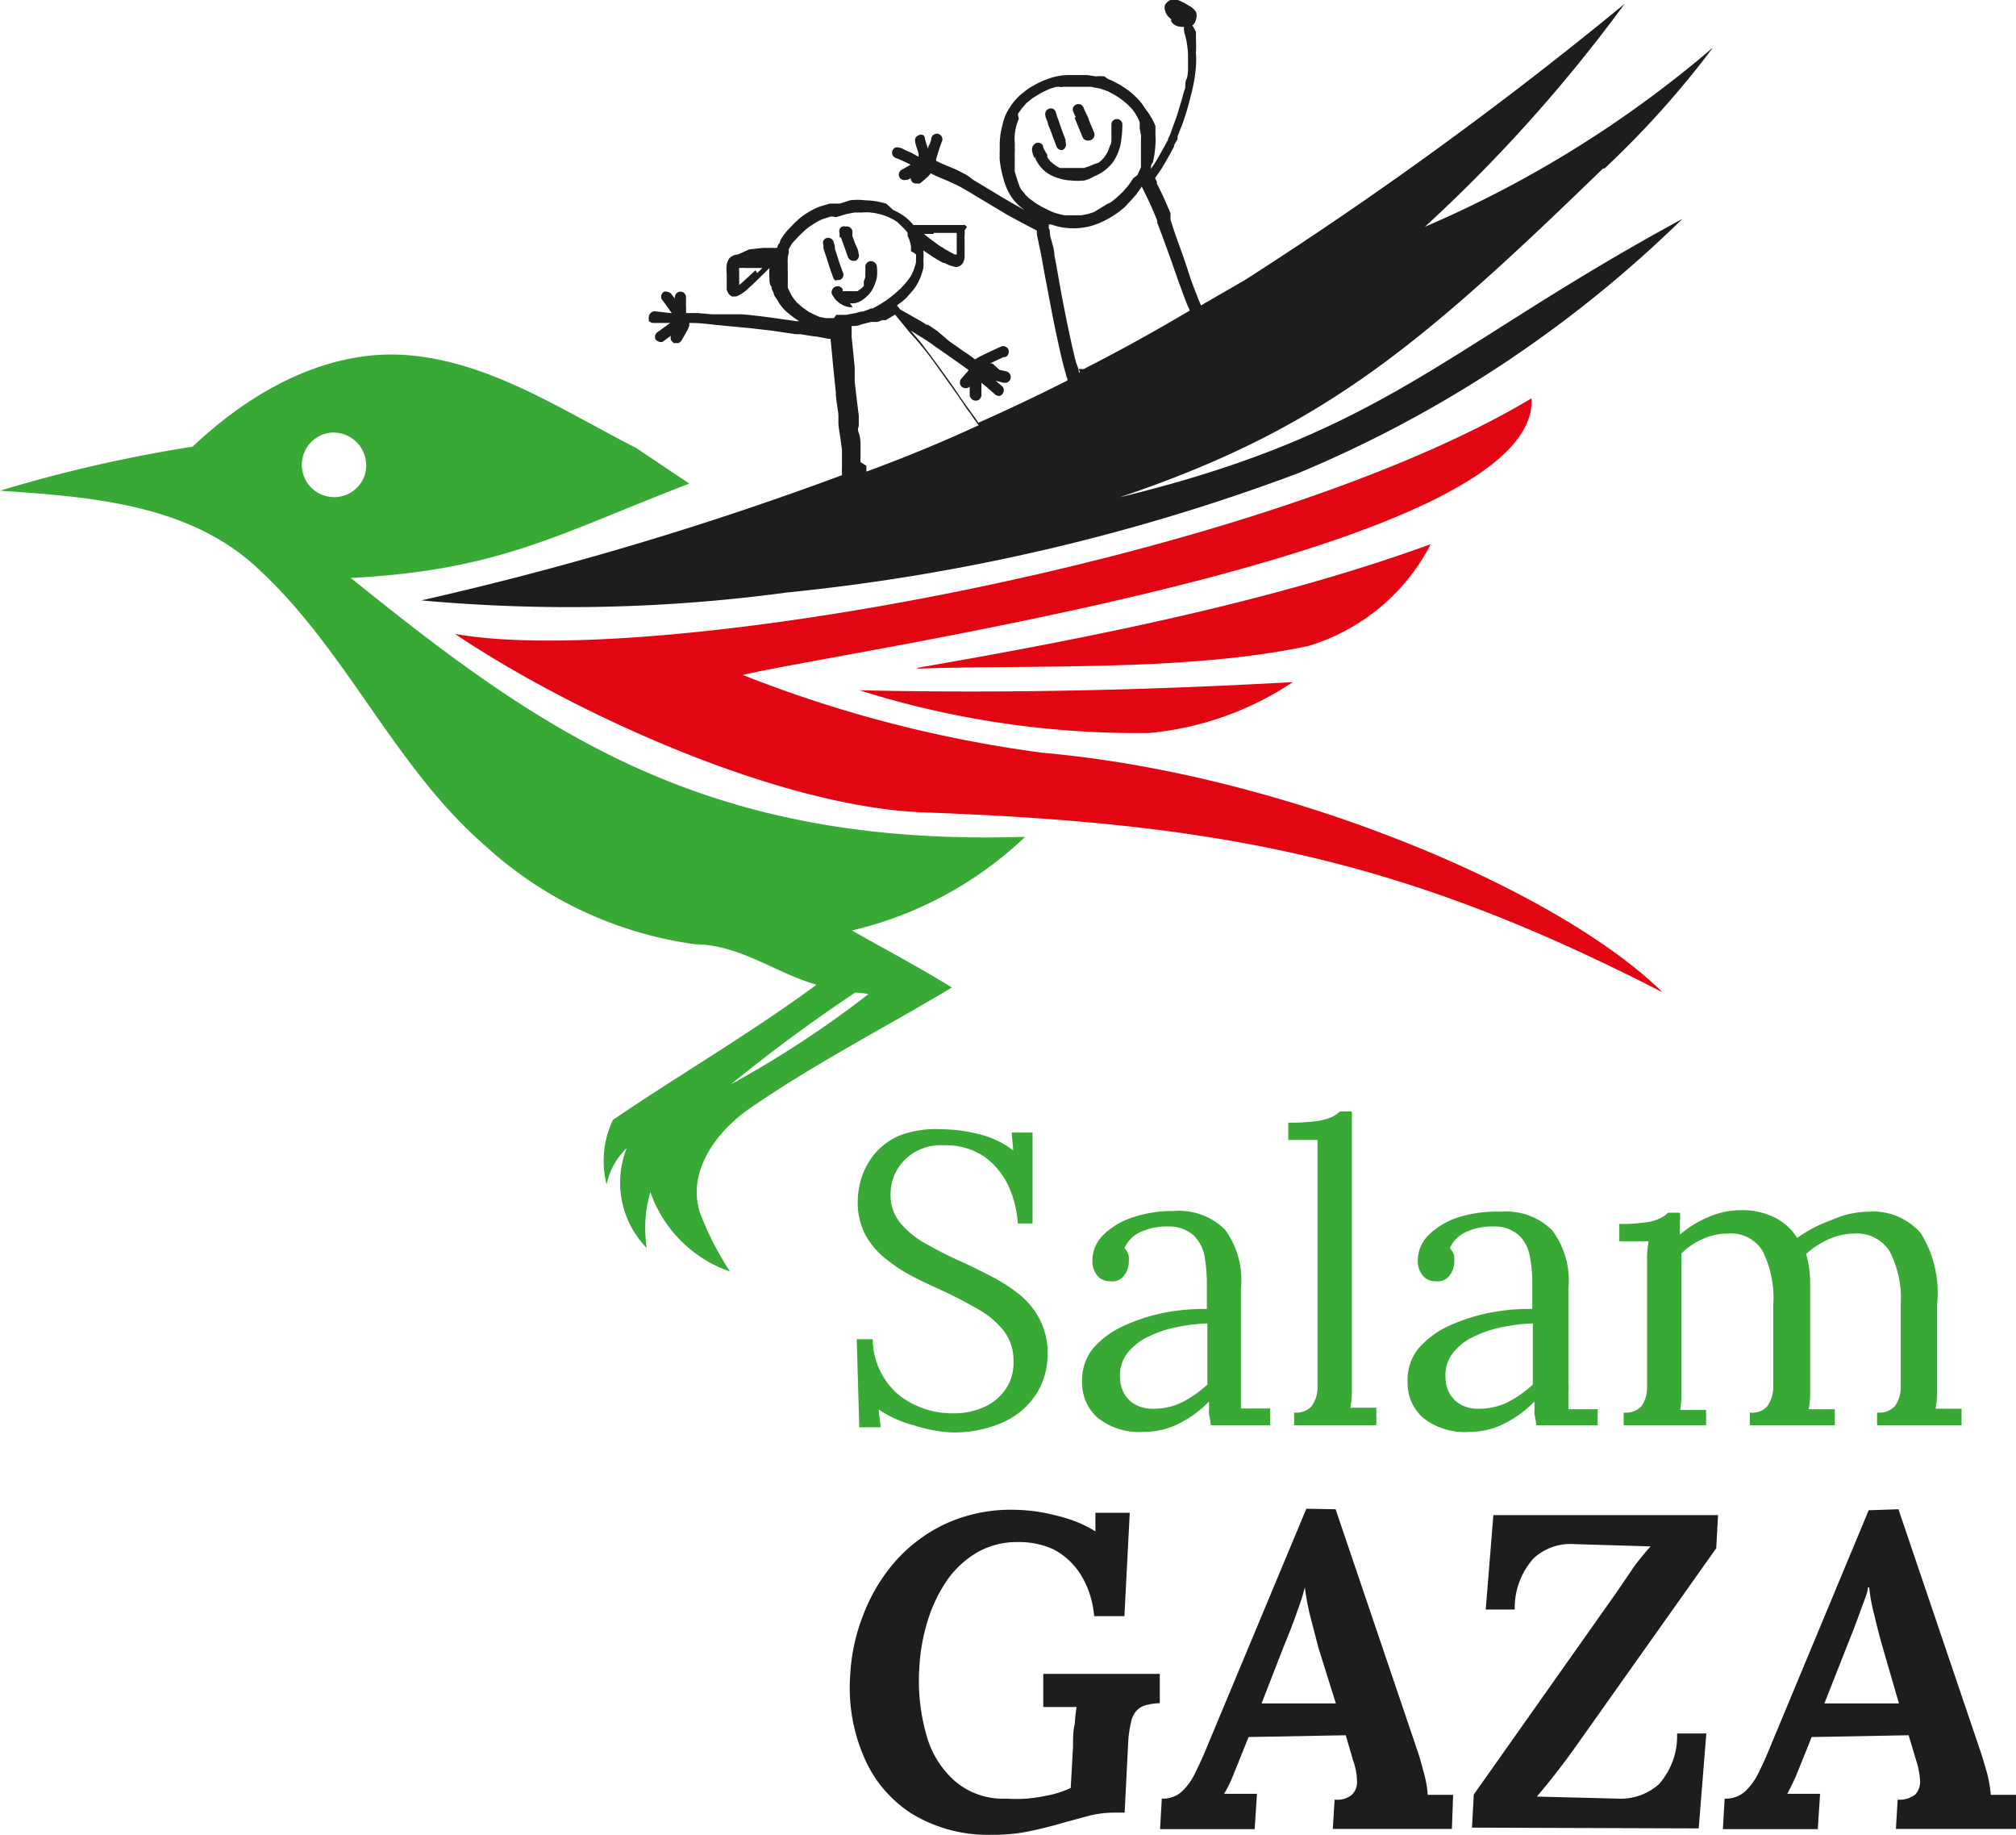
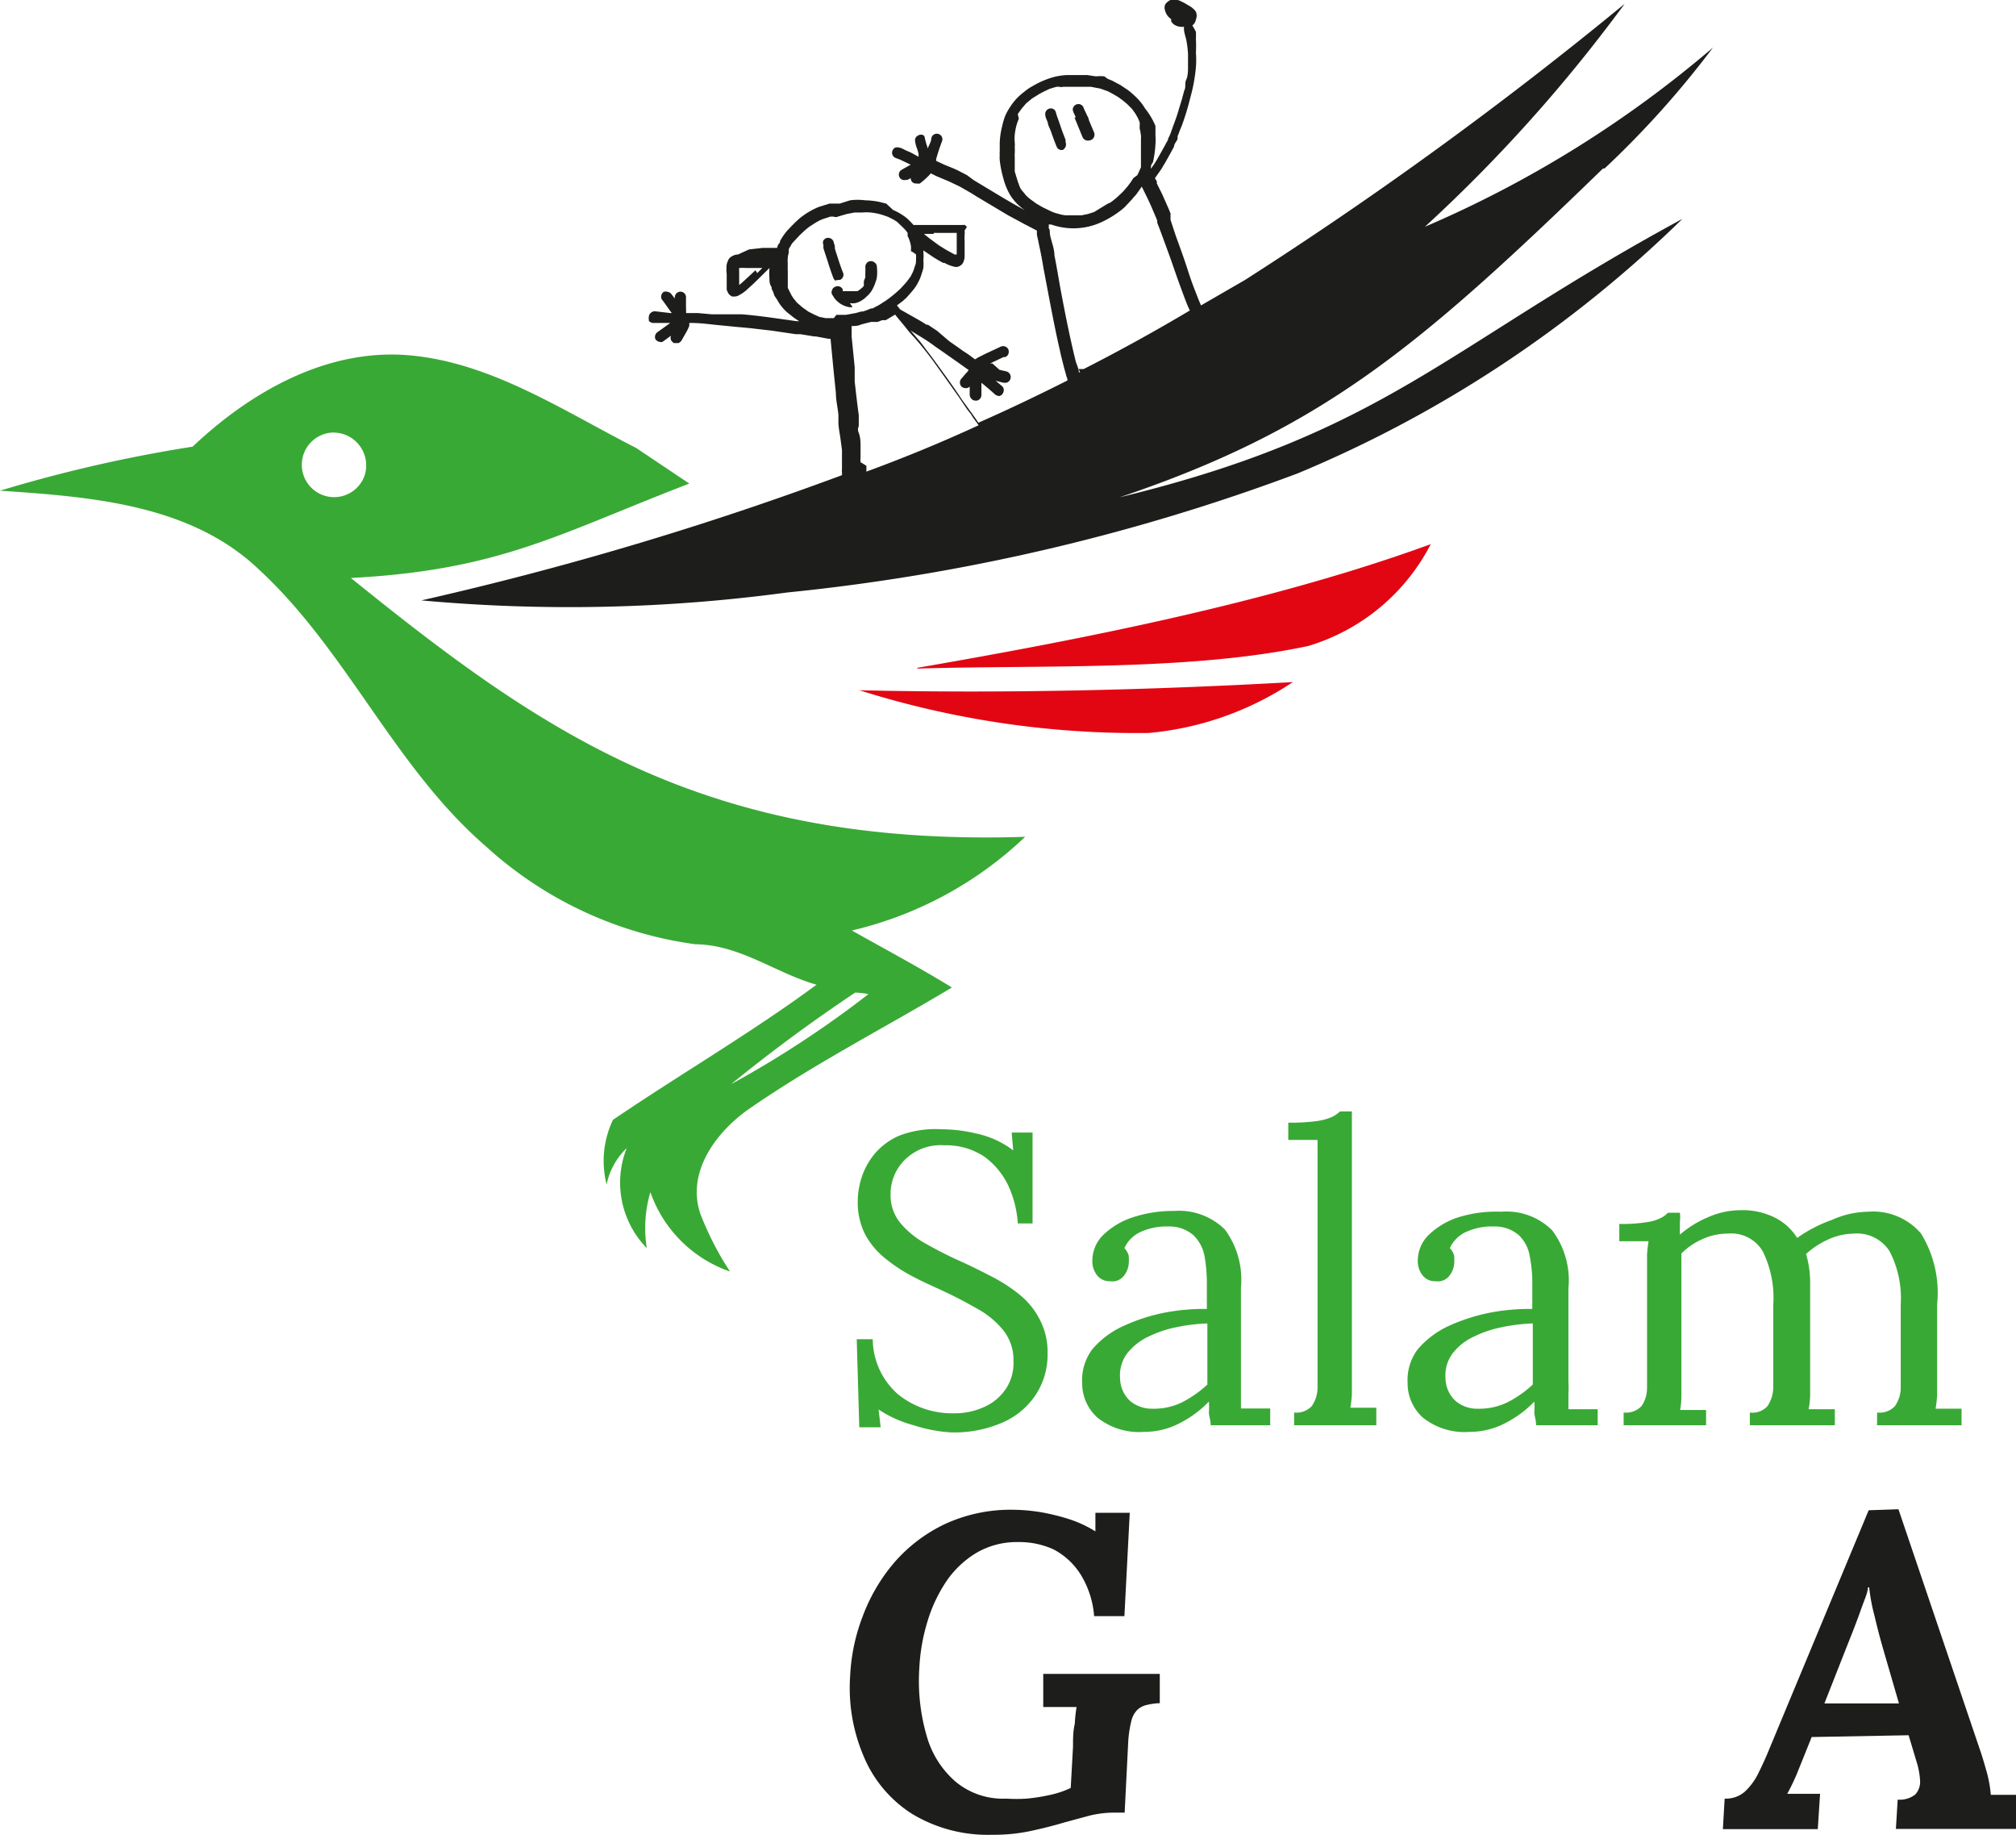
<svg xmlns="http://www.w3.org/2000/svg" viewBox="0 0 79.23 72.09">
  <defs>
    <style>.cls-1{fill:#39a935;}.cls-2{fill:#1d1d1b;}.cls-3{fill:#e20613;}</style>
  </defs>
  <g id="Capa_2" data-name="Capa 2">
    <g id="Capa_1-2" data-name="Capa 1">
      <path class="cls-1" d="M40,48.07a4.19,4.19,0,0,0-.37-1.48,3,3,0,0,0-.94-1.14A2.7,2.7,0,0,0,37.11,45a2,2,0,0,0-1.54.56A1.89,1.89,0,0,0,35,46.92a1.71,1.71,0,0,0,.39,1.14,3.51,3.51,0,0,0,1,.81c.41.23.85.46,1.32.67s.82.39,1.23.6a6.32,6.32,0,0,1,1.12.72,3,3,0,0,1,.81,1,2.75,2.75,0,0,1,.3,1.33,2.85,2.85,0,0,1-.45,1.59,3,3,0,0,1-1.29,1.1,4.73,4.73,0,0,1-2.06.4A5.78,5.78,0,0,1,35.91,56a4.58,4.58,0,0,1-1.38-.62l.08.7h-.84l-.1-3.46h.63a2.9,2.9,0,0,0,1,2.17,3.39,3.39,0,0,0,2.19.74,2.78,2.78,0,0,0,1.17-.24,2,2,0,0,0,.85-.69,1.81,1.81,0,0,0,.32-1.1,1.88,1.88,0,0,0-.39-1.22,3.46,3.46,0,0,0-1-.84c-.42-.24-.85-.47-1.32-.69s-.82-.37-1.22-.58a6.39,6.39,0,0,1-1.09-.71,3.13,3.13,0,0,1-.8-.94,2.79,2.79,0,0,1-.3-1.34,3.14,3.14,0,0,1,.15-.91,2.85,2.85,0,0,1,.51-.93,2.61,2.61,0,0,1,1-.73A4,4,0,0,1,37,44.37a6,6,0,0,1,1.38.17,3.63,3.63,0,0,1,1.44.66l-.06-.7h.82v3.57Z" />
      <path class="cls-1" d="M47.58,56c0-.19-.06-.35-.07-.49a3.49,3.49,0,0,0,0-.44,4.28,4.28,0,0,1-1.19.87,3,3,0,0,1-1.35.32,2.63,2.63,0,0,1-1.84-.56,1.81,1.81,0,0,1-.6-1.37A2,2,0,0,1,42.94,53a3.52,3.52,0,0,1,1.21-.9,7.15,7.15,0,0,1,1.6-.52,8.19,8.19,0,0,1,1.68-.15v-1a6.18,6.18,0,0,0-.09-1.07,1.55,1.55,0,0,0-.43-.82,1.44,1.44,0,0,0-1-.35,2.4,2.4,0,0,0-1,.18,1.28,1.28,0,0,0-.72.67.69.69,0,0,1,.17.3,1.88,1.88,0,0,1,0,.31.87.87,0,0,1-.17.45.57.57,0,0,1-.56.24.61.61,0,0,1-.52-.24.89.89,0,0,1-.18-.56,1.42,1.42,0,0,1,.41-1,3,3,0,0,1,1.15-.7,5,5,0,0,1,1.65-.26,2.57,2.57,0,0,1,2,.73,3.31,3.31,0,0,1,.63,2.28v1.21c0,.4,0,.81,0,1.21s0,.82,0,1.23c0,.17,0,.34,0,.52s0,.36,0,.58l.57,0,.58,0V56Zm-.15-4a7,7,0,0,0-1.16.14,4.47,4.47,0,0,0-1.12.37,2.31,2.31,0,0,0-.83.64,1.42,1.42,0,0,0-.3,1,1.23,1.23,0,0,0,.4.9,1.33,1.33,0,0,0,.87.3,2.51,2.51,0,0,0,1.16-.25,4.35,4.35,0,0,0,1-.7c0-.12,0-.25,0-.39V53c0-.29,0-.63,0-1" />
      <path class="cls-1" d="M50.86,55.5a.82.82,0,0,0,.69-.25,1.26,1.26,0,0,0,.23-.7c0-.3,0-.64,0-1V45.84c0-.17,0-.33,0-.49s0-.34,0-.56l-.57,0-.58,0v-.68a7.79,7.79,0,0,0,1.11-.06,2.27,2.27,0,0,0,.6-.16,1.19,1.19,0,0,0,.32-.22h.47l0,10.54c0,.21,0,.41,0,.57a5.06,5.06,0,0,1-.06.53l.51,0,.51,0V56H50.86Z" />
      <path class="cls-1" d="M60.37,56c0-.19-.06-.35-.07-.49a3.49,3.49,0,0,0,0-.44,4.28,4.28,0,0,1-1.19.87,3,3,0,0,1-1.35.32,2.63,2.63,0,0,1-1.84-.56,1.81,1.81,0,0,1-.6-1.37A2,2,0,0,1,55.73,53a3.57,3.57,0,0,1,1.2-.9,7.4,7.4,0,0,1,1.61-.52,8.19,8.19,0,0,1,1.68-.15v-1a5.32,5.32,0,0,0-.1-1.07,1.47,1.47,0,0,0-.42-.82,1.44,1.44,0,0,0-1-.35,2.4,2.4,0,0,0-1,.18,1.28,1.28,0,0,0-.72.67.69.69,0,0,1,.17.3,1.88,1.88,0,0,1,0,.31.87.87,0,0,1-.17.45.57.57,0,0,1-.56.24.61.61,0,0,1-.52-.24.89.89,0,0,1-.18-.56,1.42,1.42,0,0,1,.41-1,3,3,0,0,1,1.15-.7A5,5,0,0,1,59,47.61a2.54,2.54,0,0,1,2,.73,3.26,3.26,0,0,1,.64,2.28v1.21c0,.4,0,.81,0,1.21s0,.82,0,1.23a4.61,4.61,0,0,1,0,.52c0,.17,0,.36,0,.58l.57,0,.58,0V56Zm-.15-4a7,7,0,0,0-1.16.14,4.47,4.47,0,0,0-1.12.37,2.23,2.23,0,0,0-.83.64,1.42,1.42,0,0,0-.3,1,1.23,1.23,0,0,0,.4.9,1.31,1.31,0,0,0,.87.3,2.51,2.51,0,0,0,1.16-.25,4.35,4.35,0,0,0,1-.7c0-.12,0-.25,0-.39V53c0-.29,0-.63,0-1" />
      <path class="cls-1" d="M63.81,56V55.5a.84.84,0,0,0,.7-.25,1.26,1.26,0,0,0,.22-.7c0-.3,0-.64,0-1V49.3a5.06,5.06,0,0,1,.06-.53l-.58,0-.57,0v-.68a6,6,0,0,0,1.08-.07,1.66,1.66,0,0,0,.54-.16.94.94,0,0,0,.29-.21h.47a1.4,1.4,0,0,1,0,.37c0,.14,0,.31,0,.49a4.22,4.22,0,0,1,1.12-.69,3.19,3.19,0,0,1,1.27-.27,2.82,2.82,0,0,1,1.36.3,2.19,2.19,0,0,1,.86.79A5.51,5.51,0,0,1,72,47.93a3.56,3.56,0,0,1,1.42-.32,2.47,2.47,0,0,1,2.08.86,4.45,4.45,0,0,1,.63,2.78v3c0,.21,0,.41,0,.57a5.06,5.06,0,0,1-.06.53l.51,0,.51,0V56H73.77V55.5a.83.83,0,0,0,.7-.25,1.26,1.26,0,0,0,.23-.7c0-.3,0-.64,0-1V51.25a4,4,0,0,0-.44-2.09,1.52,1.52,0,0,0-1.41-.69,2.51,2.51,0,0,0-1,.23,3.28,3.28,0,0,0-.87.57,4.07,4.07,0,0,1,.16,1.18c0,.63,0,1.26,0,1.9s0,1.28,0,1.92c0,.21,0,.41,0,.57a3.31,3.31,0,0,1-.06.53l.51,0,.52,0V56H68.77V55.5a.79.79,0,0,0,.69-.25,1.35,1.35,0,0,0,.23-.7c0-.3,0-.64,0-1l0-2.27a4.15,4.15,0,0,0-.41-2.11,1.44,1.44,0,0,0-1.38-.7,2.37,2.37,0,0,0-1,.22,2.7,2.7,0,0,0-.82.56v.41c0,.15,0,.3,0,.47v4.17c0,.21,0,.41,0,.57a3.27,3.27,0,0,1-.05.53l.51,0,.51,0V56Z" />
      <path class="cls-2" d="M39,72.09a5.75,5.75,0,0,1-3.17-.83A4.91,4.91,0,0,1,33.94,69a6.83,6.83,0,0,1-.53-3.13,7.48,7.48,0,0,1,.49-2.35,7,7,0,0,1,1.24-2.12,6.09,6.09,0,0,1,2-1.52,6.17,6.17,0,0,1,2.68-.56,7.19,7.19,0,0,1,1.05.09,8.46,8.46,0,0,1,1.18.29,4.69,4.69,0,0,1,1,.47v-.73H44.4l-.21,4.06H43a3.65,3.65,0,0,0-.52-1.62,2.79,2.79,0,0,0-1.07-1A3.24,3.24,0,0,0,40,60.59a3.13,3.13,0,0,0-1.62.42,3.78,3.78,0,0,0-1.18,1.11,5.82,5.82,0,0,0-.75,1.59,7.47,7.47,0,0,0-.32,1.83,7.74,7.74,0,0,0,.29,2.67A3.7,3.7,0,0,0,37.55,70a2.91,2.91,0,0,0,2,.67,6.2,6.2,0,0,0,.8,0,7.36,7.36,0,0,0,.94-.15,3.65,3.65,0,0,0,.79-.27l.09-1.62c0-.31,0-.61.07-.9a5.8,5.8,0,0,1,.07-.66l-.7,0-.61,0L41,65.77h4.58l0,1.15a2.32,2.32,0,0,0-.51.07.78.78,0,0,0-.38.2.92.92,0,0,0-.23.44,4.41,4.41,0,0,0-.12.8l-.14,2.79h-.43a4.2,4.2,0,0,0-.92.11l-1,.27q-.6.18-1.29.33a6.89,6.89,0,0,1-1.57.16" />
-       <path class="cls-2" d="M52.49,59.3l3.22,9.5c.06.17.14.44.23.79a4.2,4.2,0,0,1,.17.93l1,0-.05,1.34H52.38l.07-1.15a.92.92,0,0,0,.69-.2.7.7,0,0,0,.19-.55,2.42,2.42,0,0,0-.15-.78l-.29-1-3.82.07-.33.82-.27.67a5.13,5.13,0,0,1-.36.74l1.29,0-.09,1.39H45.59l.07-1.2a1.11,1.11,0,0,0,.79-.28A2.46,2.46,0,0,0,47,69.6c.15-.3.3-.63.45-1l3.89-9.32Zm-1.21,3.07a8,8,0,0,1-.28.89q-.2.59-.54,1.41l-.88,2.26H52.5l-.68-2.17-.33-1.27a10.63,10.63,0,0,1-.21-1.12" />
-       <path class="cls-2" d="M57.85,71.81l.07-1.3,5.65-8,.68-1c.2-.26.4-.51.62-.75l-3-.09a2.13,2.13,0,0,0-1.61.57,2.92,2.92,0,0,0-.73,2H58.39l.3-3.71h8.83l-.07,1.3L62,68.52c-.25.36-.52.72-.79,1.07s-.54.68-.81,1l3.17.08a2.26,2.26,0,0,0,1.62-.56,2.84,2.84,0,0,0,.72-2h1.15l-.3,3.73Z" />
      <path class="cls-2" d="M74.61,59.3l3.22,9.5c.06.17.14.44.24.79a4.88,4.88,0,0,1,.17.93l1,0,0,1.34H74.51l.07-1.15a1,1,0,0,0,.69-.2.74.74,0,0,0,.19-.55,3.13,3.13,0,0,0-.15-.78l-.3-1-3.81.07-.33.82-.27.67c-.13.3-.25.54-.36.74l1.29,0-.09,1.39H67.71l.07-1.2a1.13,1.13,0,0,0,.8-.28,2.46,2.46,0,0,0,.53-.73c.15-.3.3-.63.45-1l3.88-9.32Zm-1.2,3.07c0,.2-.14.49-.28.89s-.32.86-.54,1.41l-.89,2.26h2.93L74,64.76c-.12-.42-.23-.84-.33-1.27a7.16,7.16,0,0,1-.21-1.12" />
      <path class="cls-1" d="M7.57,17.55c2.27-2.15,5.28-3.87,8.51-3.59S22.15,16.15,25,17.6L27.09,19c-5.19,2-7.45,3.4-13.3,3.71,7.53,6.08,13.92,10.57,26.5,10.17a14.75,14.75,0,0,1-6.81,3.68c1.31.74,2.65,1.45,3.93,2.24-2.65,1.59-5.42,3-8,4.79-1.26.89-2.42,2.44-1.9,4.06a11.85,11.85,0,0,0,1.18,2.31,5.07,5.07,0,0,1-3.13-3.12,5,5,0,0,0-.14,2.2,3.68,3.68,0,0,1-.79-3.93,2.75,2.75,0,0,0-.79,1.43A3.75,3.75,0,0,1,24.09,44c2.65-1.8,5.44-3.42,8-5.31-1.62-.46-3-1.57-4.77-1.59a15.25,15.25,0,0,1-8.24-3.86c-3.58-3.1-5.43-7.65-8.89-10.85C7.5,19.81,3.57,19.52,0,19.28a56.05,56.05,0,0,1,7.57-1.73M13,17a1.27,1.27,0,1,0,1.32,1.71A1.29,1.29,0,0,0,13,17M33.61,39q-2.52,1.68-4.88,3.6a40.48,40.48,0,0,0,5.4-3.54,3.07,3.07,0,0,0-.52-.06" />
      <path class="cls-3" d="M36.05,26.24c6.36-1.1,13.89-2.56,20.18-4.86a8,8,0,0,1-4.81,4c-4.67,1-10.64.74-15.37.89" />
-       <path class="cls-3" d="M17.9,24.91c7.87,1.39,31.85-3,42.29-9.26.35,6.07-26.88,9.89-31,10.87A49.61,49.61,0,0,0,41,29.58c9.45.83,20.19,5.33,24.34,9.41C55.13,33.74,48,32.35,36.32,31.92c-5.64-.2-13.72-3.85-18.42-7" />
      <path class="cls-3" d="M33.74,27.12c5.69.13,11.38,0,17.07-.32a12.19,12.19,0,0,1-5.66,2,36.28,36.28,0,0,1-11.41-1.69" />
      <path class="cls-2" d="M63.06,6.62a36.88,36.88,0,0,0,4.26-4.75A44.13,44.13,0,0,1,56,8.91,60.23,60.23,0,0,0,63.85.15,155,155,0,0,1,48.93,11L47.2,12c-.06-.14-.12-.28-.17-.42-.13-.32-.25-.65-.36-1s-.31-.9-.47-1.34L46,8.63a0,0,0,0,1,0,0,.3.3,0,0,0,0-.08.11.11,0,0,0,0-.06v0a.49.49,0,0,0,0-.11l-.06-.15-.27-.61-.21-.42a.11.11,0,0,0,0-.08L45.39,7l.17-.24.09-.13.07-.12c.1-.16.19-.33.28-.49l.14-.26c0-.1.1-.2.14-.3l0-.11a1.34,1.34,0,0,0,.07-.18l.11-.27a10.68,10.68,0,0,0,.33-1.1A6.44,6.44,0,0,0,47,2.64a3.47,3.47,0,0,0,0-.56A5.35,5.35,0,0,0,47,1.52a2.56,2.56,0,0,0,0-.27A2.68,2.68,0,0,0,46.86,1V1A.37.37,0,0,0,47,.77a.42.42,0,0,0,0-.31A.79.79,0,0,0,46.7.21a1.82,1.82,0,0,0-.27-.15A.58.58,0,0,0,46,0a.52.52,0,0,0-.21.18.34.34,0,0,0,0,.24.56.56,0,0,0,.14.25l.1.09h0a.24.24,0,0,0,0,.08.39.39,0,0,0,.08.1.5.5,0,0,0,.27.11.38.38,0,0,0,.15,0l0,.08c0,.15.07.32.1.48a4.43,4.43,0,0,1,.06.51v.29c0,.08,0,.17,0,.26s0,.31-.07.46,0,.29-.08.43l-.09.34-.12.39c-.06.22-.14.44-.22.65L46,5.25a1.63,1.63,0,0,1-.09.19c0,.08-.07.15-.1.22s-.09.16-.13.24l-.21.37-.11.18-.13.18,0,0c0-.08,0-.16.08-.25a4.19,4.19,0,0,0,.1-.71,2.08,2.08,0,0,0,0-.35c0-.12,0-.25,0-.37A2.76,2.76,0,0,0,45,4.26a2,2,0,0,0-.28-.37l-.11-.11a3.22,3.22,0,0,0-.28-.24l-.3-.2-.32-.17-.17-.07L43.4,3A1.76,1.76,0,0,0,43.07,3l-.34-.05H42.4c-.11,0-.23,0-.34,0h-.13a2.41,2.41,0,0,0-.66.12,3.5,3.5,0,0,0-.56.24l-.16.09a2,2,0,0,0-.3.21,2.21,2.21,0,0,0-.55.59,2.27,2.27,0,0,0-.19.34,2.64,2.64,0,0,0-.12.4,3.1,3.1,0,0,0-.1.67v.34a.76.76,0,0,0,0,.15,1.11,1.11,0,0,0,0,.19,4.25,4.25,0,0,0,.14.71,2.51,2.51,0,0,0,.28.68,2,2,0,0,0,.57.58l0,0c-.3-.16-.59-.33-.88-.5l-1.13-.68L38,6.88l-.31-.16c-.19-.1-.39-.17-.58-.25l-.32-.15a.13.13,0,0,0,0-.06h0s0,0,0,0c.06-.23.14-.46.22-.68a.22.22,0,1,0-.41-.14c0,.13-.1.27-.14.4l0,0a.84.84,0,0,0-.05-.17l-.06-.22a.19.19,0,0,0-.05-.13l0,0a.2.2,0,0,0-.21,0,.21.21,0,0,0-.13.18,1.08,1.08,0,0,0,.07.31,2,2,0,0,1,.07.23l0,.12L35.81,6l-.25-.11a.78.78,0,0,0-.21-.09.33.33,0,0,0-.17,0,.24.24,0,0,0-.11.13.22.22,0,0,0,.14.28l.16.06.42.2-.37.21a.22.22,0,0,0-.06.3.21.21,0,0,0,.23.09l.07,0L35.79,7a.24.24,0,0,0,.05.14.21.21,0,0,0,.15.07h.06a.24.24,0,0,0,.1,0,3,3,0,0,0,.27-.23,1.29,1.29,0,0,0,.16-.17h0l.22.11.5.21.42.2.42.24.29.18,1.19.71.65.35.48.25s0,.09,0,.14.06.27.08.4c.07.31.13.63.18.94.18.94.35,1.88.55,2.81l.15.67c.06.23.11.45.18.68a.64.64,0,0,0,.06.18l0,.07c-1.15.58-2.32,1.14-3.5,1.66-.09-.14-.19-.28-.3-.43l-.34-.47-.14-.21-.17-.25-.19-.27-.23-.32c-.19-.26-.38-.53-.58-.79s-.22-.3-.35-.46l-.36-.42,0,0,.44.27a6.18,6.18,0,0,1,.53.36l.29.2.57.4.45.32-.06.08c-.08.08-.15.17-.22.25a.23.23,0,0,0,0,.32.22.22,0,0,0,.15.06h.06a.24.24,0,0,0,.11-.06v.34a.25.25,0,0,0,.08.15.2.2,0,0,0,.15.06h.06a.23.23,0,0,0,.17-.23c0-.16,0-.32,0-.47h0c.19.15.37.31.55.47a.3.3,0,0,0,.16.05h0a.26.26,0,0,0,.11-.07.27.27,0,0,0,.06-.17.21.21,0,0,0-.07-.15l-.25-.21.31.08h.1a.23.23,0,0,0,0-.45l-.26-.06L39,14.28l-.09,0,.53-.25.07,0a.23.23,0,0,0,.12-.12.27.27,0,0,0,0-.18.23.23,0,0,0-.3-.11l-.6.28-.28.14-.13.08-.27-.2-.2-.13-.21-.15-.33-.23L36.83,13l-.36-.24-.06,0c-.13-.09-.27-.17-.43-.26l-.6-.34L35.25,12l.16-.12,0,0,.08-.06.13-.12.1-.11,0,0,.06-.07,0,0,.07-.08a1.68,1.68,0,0,0,.22-.32,1.79,1.79,0,0,0,.16-.39,1.66,1.66,0,0,0,.06-.21,2,2,0,0,0,0-.3,1.6,1.6,0,0,0,0-.31s0,0,0-.07l.28.19a5.09,5.09,0,0,0,.5.3l.05,0a1.37,1.37,0,0,0,.44.16h0a.31.31,0,0,0,.19-.06.26.26,0,0,0,.09-.09.6.6,0,0,0,.07-.32V9.89c0-.14,0-.29,0-.45a1.27,1.27,0,0,1,0-.2,1.25,1.25,0,0,0,0-.19A.91.91,0,0,0,38,8.91l-.08-.07a.09.09,0,0,0-.06,0h0l-.15,0h-.14l-.58,0-.59,0H35.9a2.65,2.65,0,0,0-.29-.29,2.36,2.36,0,0,0-.51-.3L34.83,8l-.28-.07A3.17,3.17,0,0,0,34,7.87a2.32,2.32,0,0,0-.59,0L33,8h-.17l-.23,0-.42.13a3,3,0,0,0-.78.47l-.14.13-.05.05-.08.08,0,0-.2.21a2.7,2.7,0,0,0-.27.39s0,.09-.07.14a.78.78,0,0,0-.05.14v0h-.25l-.31,0-.54.06L29,10a.46.46,0,0,0-.25.08.29.29,0,0,0-.13.14.88.88,0,0,0-.06.17,1.52,1.52,0,0,0,0,.37c0,.09,0,.18,0,.3l0,.18,0,.14a.85.85,0,0,0,.08.17.45.45,0,0,0,.13.1h0l.09,0a.34.34,0,0,0,.2-.06,1.45,1.45,0,0,0,.35-.26l.21-.19.62-.61a2.75,2.75,0,0,0,0,.42c0,.09,0,.19.06.29s0,.1.05.15l.06.14c0,.08.08.16.14.26a1.72,1.72,0,0,0,.51.58,2.53,2.53,0,0,0,.35.25h0l-.1,0-1-.14h0c-.37-.05-.77-.1-1.15-.13l-.6,0-.33,0-.25,0-.56-.05-.22,0h-.24a.08.08,0,0,0,0-.07v0a.86.86,0,0,0,0-.16v-.37a.22.22,0,0,0-.21-.24h0a.23.23,0,0,0-.16.06.24.24,0,0,0-.07.16v.05l-.13-.17a.24.24,0,0,0-.14-.09.25.25,0,0,0-.17,0,.24.24,0,0,0-.08.28.05.05,0,0,0,0,0c.14.18.26.36.4.55v0h-.06l-.6-.07a.23.23,0,0,0-.16.06.21.21,0,0,0-.08.16.18.18,0,0,0,0,.1l0,.06a.27.27,0,0,0,.16.08H26l.34,0-.5.36a.23.23,0,0,0-.08.28l0,0a.25.25,0,0,0,.15.1h0a.2.2,0,0,0,.13,0l.33-.24a.25.25,0,0,0,0,.17.43.43,0,0,0,.11.12l.1,0,.08,0a.27.27,0,0,0,.13-.11L27,13a1.42,1.42,0,0,0,.08-.18h.09l-.08,0,0-.07,0-.06h.1c.38,0,.75.06,1.1.09l.61.06.55.05.87.1.95.14.18,0,.56.09h.06l.48.09.09,0h0l.12,1.25.09.87c0,.29.07.57.1.86l0,.29c0,.21.05.43.08.65l.06.45c0,.17,0,.32,0,.48v.26a.61.61,0,0,0,0,.14s0,.06,0,.11a129.84,129.84,0,0,1-16.53,4.92,64,64,0,0,0,14.37-.31A80,80,0,0,0,51,18.6a48,48,0,0,0,15.12-10C56.76,13.67,54.46,17,44,19.54c7.93-2.67,11.73-5.87,19-12.92M46.1.39h0v0M36.7,9.15l.47,0,.27,0h.16v.06c0,.13,0,.27,0,.4V10l-.08,0-.33-.18-.29-.18-.38-.28-.21-.17h.38m-7,1.43-.52.48-.12.1,0-.11V11c0-.12,0-.23,0-.34a.57.57,0,0,1,0-.13v0h0a2.66,2.66,0,0,1,.28,0h.07l.38,0,.18,0-.2.2M45.14,6.87h0m-4.86.75-.12-.14a.57.57,0,0,1-.08-.13L40,7.13l-.12-.39,0-.11,0-.11c0-.08,0-.16,0-.25v-.1a.69.69,0,0,1,0-.13,2.26,2.26,0,0,0,0-.26,1.09,1.09,0,0,0,0-.18,1.71,1.71,0,0,1,0-.31,2.41,2.41,0,0,1,.07-.37,1.84,1.84,0,0,1,.09-.25L40,4.48l.15-.21.18-.21.23-.19.29-.18L41,3.61l.25-.12.27-.08.12,0a.22.22,0,0,0,.14,0l.26,0h.25l.58,0,.37.07.17.06.14.05.22.12.17.1.18.13.18.15.14.14a.79.79,0,0,1,.12.15,1,1,0,0,1,.11.17,1.23,1.23,0,0,1,.12.26.56.56,0,0,1,0,.12l0,.12a2.56,2.56,0,0,1,.05.27.49.49,0,0,1,0,.12v.12c0,.13,0,.26,0,.39s0,.16,0,.24,0,.15,0,.23,0,.1,0,.15l-.06.14-.08.17L44.54,7l-.11.17-.12.16-.14.16a1.85,1.85,0,0,1-.14.14l-.15.14-.16.13-.1.07L43.54,8l-.23.14L43,8.33l-.25.08-.25.05h-.31l-.31,0a1.5,1.5,0,0,1-.29-.06,1.42,1.42,0,0,1-.29-.1l-.33-.16L40.73,8l-.22-.16a1.51,1.51,0,0,1-.23-.21m2.17,7H42.4c0-.15-.09-.3-.13-.46-.22-.89-.4-1.8-.57-2.7-.09-.48-.17-1-.26-1.43,0-.24-.09-.47-.15-.71s0-.25-.08-.38,0,0,0,0a.2.2,0,0,0,0-.13l.1,0a2.62,2.62,0,0,0,1.93-.07,3.9,3.9,0,0,0,.83-.5l.13-.11L44.33,8l.15-.16.1-.12a.69.69,0,0,0,.11-.13l.1-.14a.83.83,0,0,0,.08-.12c.15.3.3.6.43.91l.12.28.06.15h0v0h0l0,.08h0v0h0v0c.16.41.31.83.46,1.24s.31.9.48,1.35c.08.22.16.44.25.66l.09.2q-2.05,1.22-4.17,2.3l-.2,0M32.77,12.5l-.32,0-.25-.05L32,12.36l-.22-.11-.24-.17-.22-.19-.13-.16-.08-.12-.15-.3h0l0-.07,0-.08c0-.09,0-.17,0-.25s0-.19,0-.28a.71.71,0,0,1,0-.14.49.49,0,0,1,0-.12,1.44,1.44,0,0,1,0-.24A1.07,1.07,0,0,1,31,9.93L31,9.79a.75.75,0,0,1,.07-.12.57.57,0,0,1,.08-.13l.28-.3.16-.15a2.33,2.33,0,0,1,.23-.19l.25-.16a2.1,2.1,0,0,1,.26-.13l.31-.1.12,0a.2.2,0,0,0,.17,0l.34-.1.31-.06.3,0a1.87,1.87,0,0,1,.34,0,2.55,2.55,0,0,1,.45.09l.23.08.12.06.1.05.14.09.25.24a1.46,1.46,0,0,1,.16.19l0,.06,0,.07a.47.47,0,0,1,.05.1,1.47,1.47,0,0,1,.08.28,1.55,1.55,0,0,1,0,.21A.76.76,0,0,1,36,10a1.34,1.34,0,0,1,0,.2c0,.08,0,.17-.05.27a1.72,1.72,0,0,1-.07.21l-.09.18-.14.19c-.08.1-.17.19-.25.28l-.13.12-.09.08,0,0-.21.17-.18.13-.1.06,0,0a1.65,1.65,0,0,1-.25.15l-.15.08-.06,0-.17.07-.15.05-.06,0-.22.06-.38.07-.38,0m.95,5.79a1.21,1.21,0,0,1,0-.19c0-.15,0-.29,0-.43s0-.35-.07-.53,0-.2,0-.3l0-.4c-.06-.43-.11-.88-.16-1.32,0-.19,0-.38,0-.56l-.06-.6-.06-.6c0-.1,0-.2,0-.3l0-.12c.13,0,.25,0,.37-.06h0l.19-.05.2-.05.1,0,.05,0,.11,0,.18-.07.08,0,.06,0,.1-.06.15-.09.12-.07h0l.06.08.34.41a4.72,4.72,0,0,0,.37.43c.21.24.43.51.7.87l.43.6.27.38.32.45.33.49.17.22a2.2,2.2,0,0,0,.17.25l.12.17q-2.17,1-4.41,1.82v-.23" />
      <path class="cls-2" d="M41.18,4.81c0,.1.07.21.11.32s.15.43.24.64a.21.21,0,0,0,.24.12h0a.28.28,0,0,0,.11-.13.25.25,0,0,0,0-.17.36.36,0,0,1,0-.09c-.07-.18-.14-.36-.2-.54s-.07-.2-.1-.29a2.25,2.25,0,0,1-.08-.24v0a.22.22,0,0,0-.09-.14.22.22,0,0,0-.33.22c0,.1.06.19.09.29" />
      <path class="cls-2" d="M42.23,4.62l.11.27.21.51a.23.23,0,0,0,.25.12l0,0A.23.23,0,0,0,43,5.21l-.21-.5c0-.08-.07-.16-.1-.25a2.56,2.56,0,0,1-.11-.24h0a.21.21,0,0,0-.21-.13.22.22,0,0,0-.21.23.64.64,0,0,0,.06.16l.06.13" />
-       <path class="cls-2" d="M40.66,6.14a1.33,1.33,0,0,0,.53.68,1.72,1.72,0,0,0,.44.19,1.63,1.63,0,0,0,.44.08,2.59,2.59,0,0,0,.56,0A1.65,1.65,0,0,0,43,6.93a1.73,1.73,0,0,0,.71-.52,1.91,1.91,0,0,0,.34-.8,4.4,4.4,0,0,0,.06-.73.21.21,0,0,0-.23-.2.21.21,0,0,0-.2.23V5c0,.14,0,.28,0,.42s0,.21-.06.31l-.06.17a.8.8,0,0,1-.08.16l-.08.12-.11.12-.11.09L43,6.45l-.19.08-.2.07-.23,0H42l-.2,0-.15,0-.14-.08-.11-.08-.11-.09-.08-.1a.56.56,0,0,1-.05-.08l0-.09A2.09,2.09,0,0,1,41,5.8v0h0a.17.17,0,0,0-.05-.13.21.21,0,0,0-.3,0,.22.22,0,0,0-.08.13.33.33,0,0,0,0,.17,1.83,1.83,0,0,0,.08.25" />
      <path class="cls-2" d="M32.84,11h0a.16.16,0,0,0,.1,0H33a.2.2,0,0,0,.13-.12.2.2,0,0,0,0-.17c-.08-.2-.15-.41-.22-.63s-.07-.21-.1-.32l0-.09-.06-.2h0v0h0a.23.23,0,0,0-.25-.12.21.21,0,0,0-.14.1.21.21,0,0,0,0,.17l0,.13.06.19.11.33c.06.21.14.43.22.65a.25.25,0,0,0,.12.13" />
-       <path class="cls-2" d="M33.05,9.33v0l.09.25.18.51a.24.24,0,0,0,.22.16h.07a.22.22,0,0,0,.13-.12.2.2,0,0,0,0-.17c0-.16-.11-.31-.16-.46s-.05-.15-.08-.22l0-.06c0-.05,0-.09,0-.14a.23.23,0,0,0-.27-.18A.19.19,0,0,0,33,9a.21.21,0,0,0,0,.17.75.75,0,0,0,0,.16" />
      <path class="cls-2" d="M33.4,11.91a.78.78,0,0,0,.22,0,.85.85,0,0,0,.22-.09,1,1,0,0,0,.22-.17,1.16,1.16,0,0,0,.18-.2,1.53,1.53,0,0,0,.16-.34,1.17,1.17,0,0,0,.06-.2,1.72,1.72,0,0,0,0-.44.19.19,0,0,0-.08-.15.23.23,0,0,0-.16-.06.22.22,0,0,0-.21.24v.07c0,.05,0,.1,0,.14a1.16,1.16,0,0,0,0,.18l-.06.16,0,.11,0,.07-.06.07-.1.08-.09.06,0,0H33.3l-.06,0,0,0-.06,0-.06,0,0-.07,0,0a.22.22,0,0,0-.3-.1.2.2,0,0,0-.12.13.2.2,0,0,0,0,.17l.06.09a.65.65,0,0,0,.15.18.89.89,0,0,0,.48.23h.12" />
    </g>
  </g>
</svg>